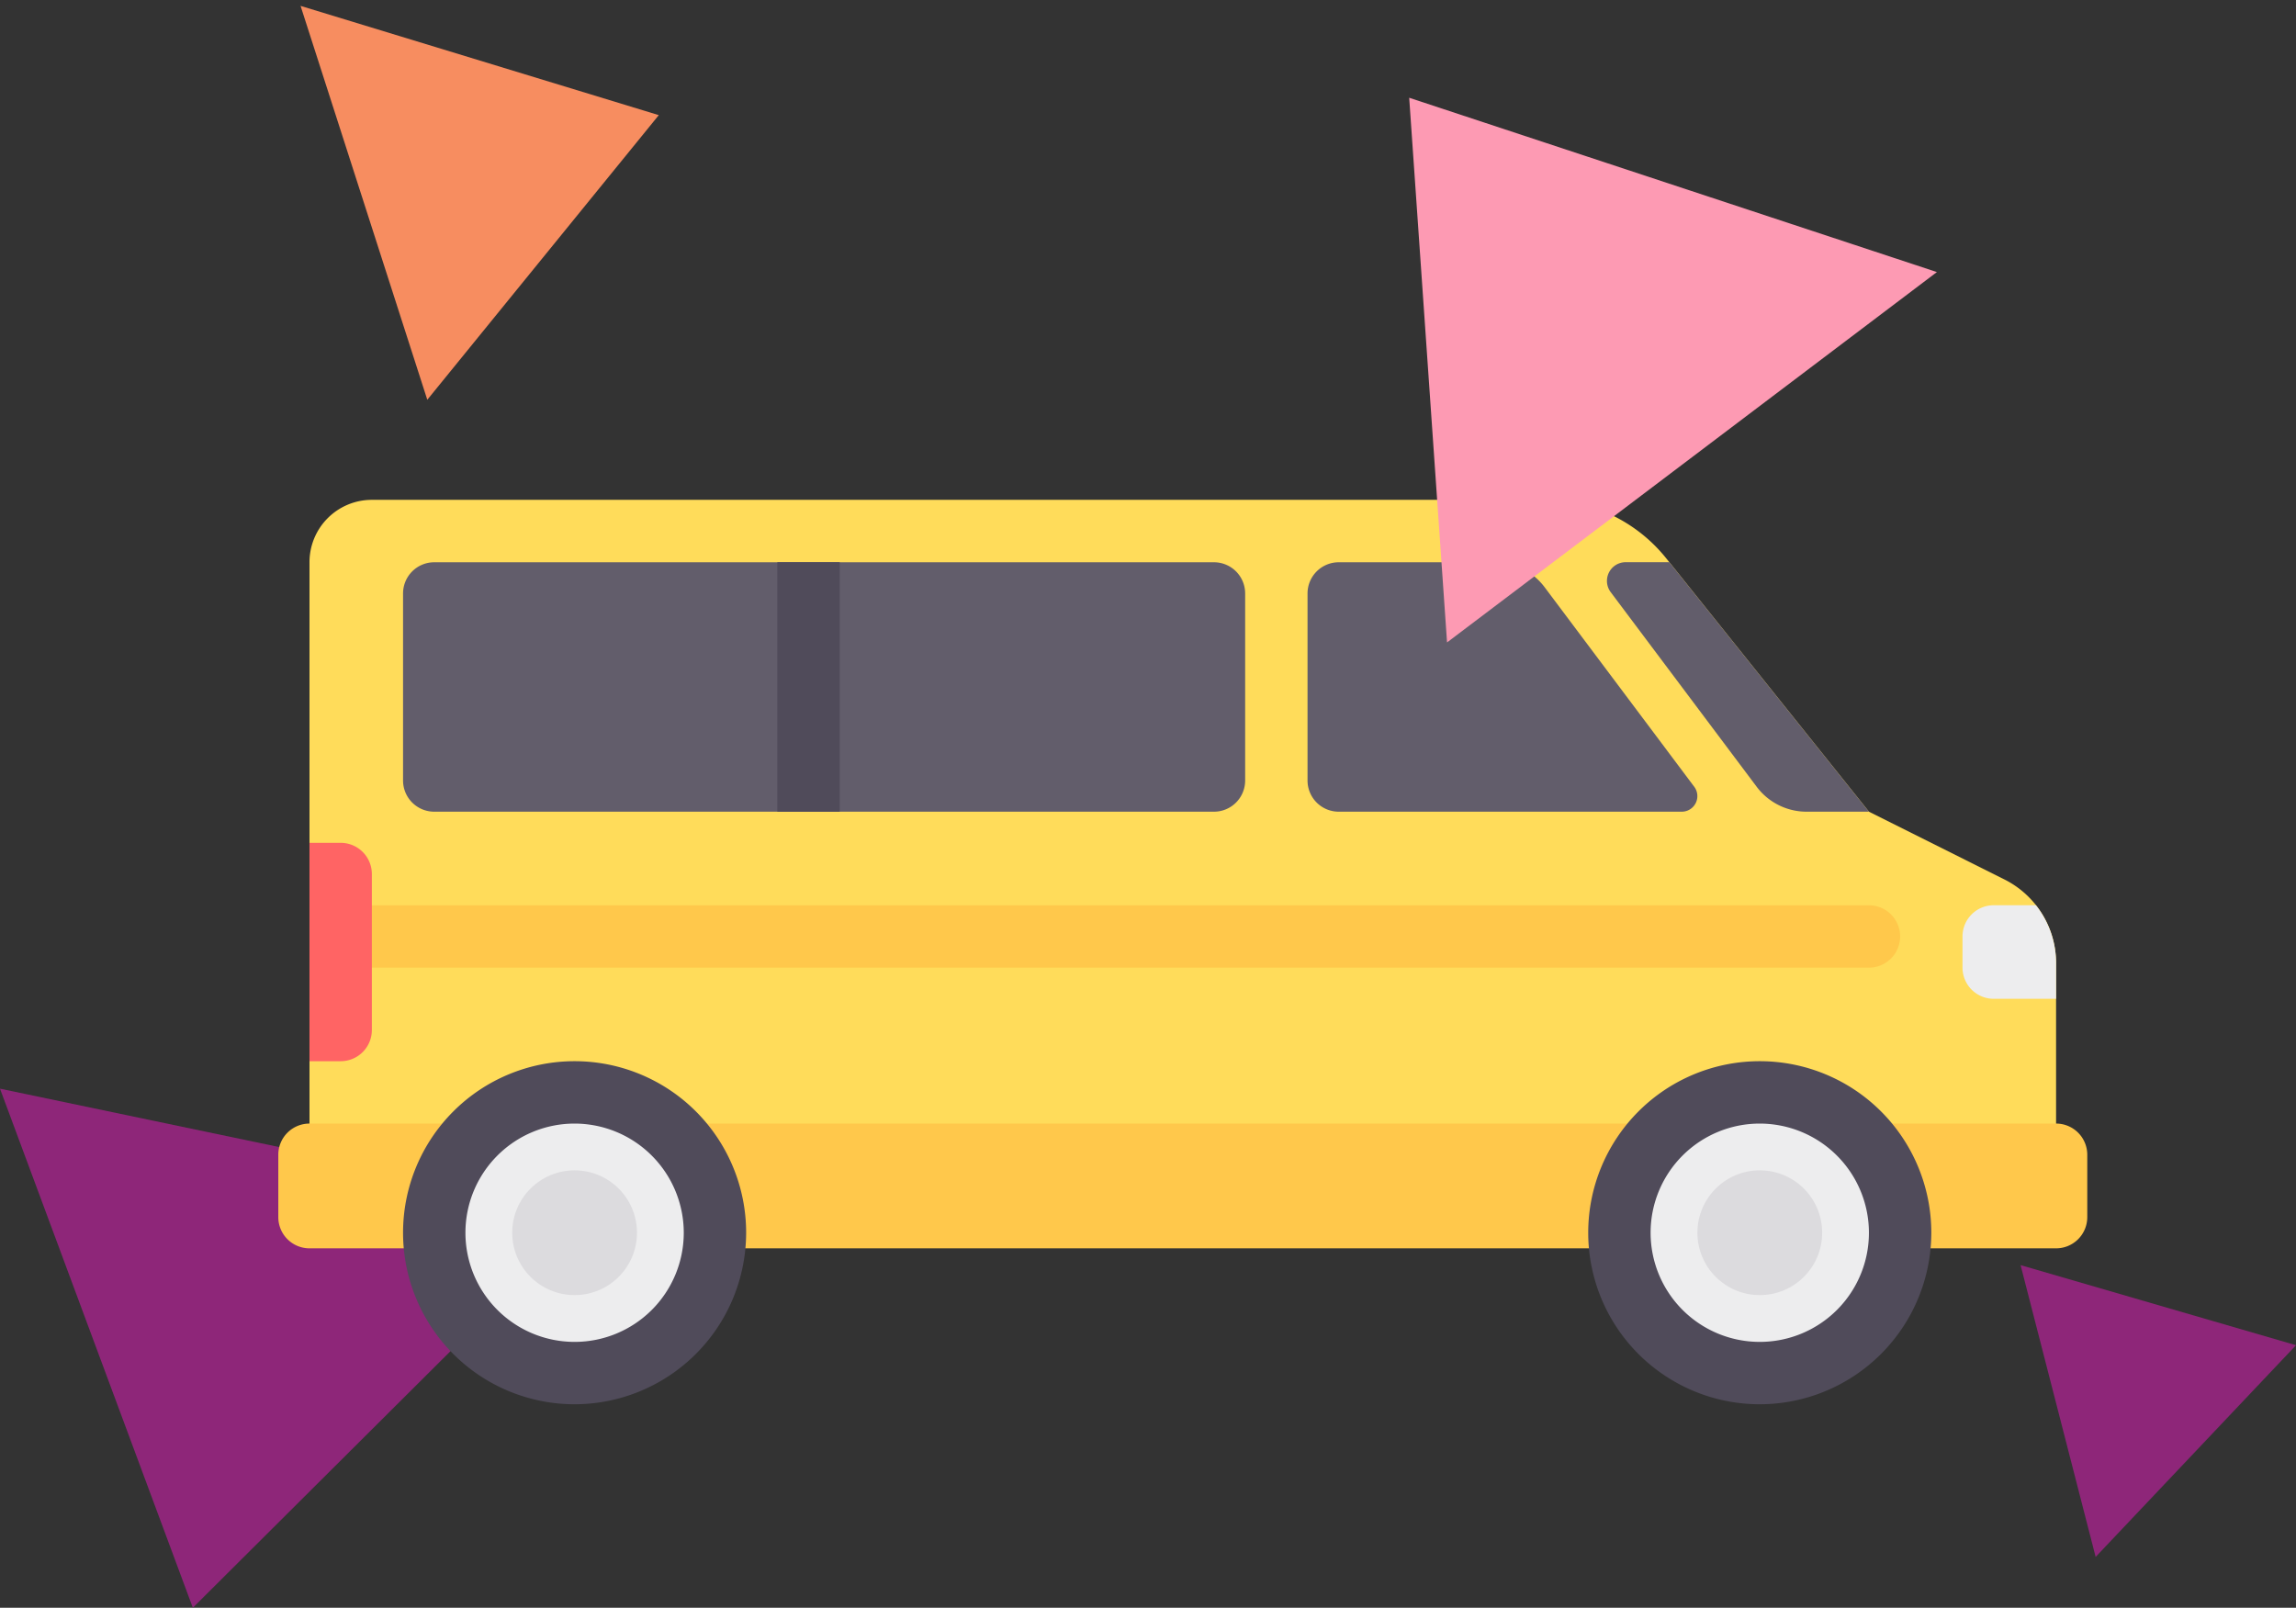
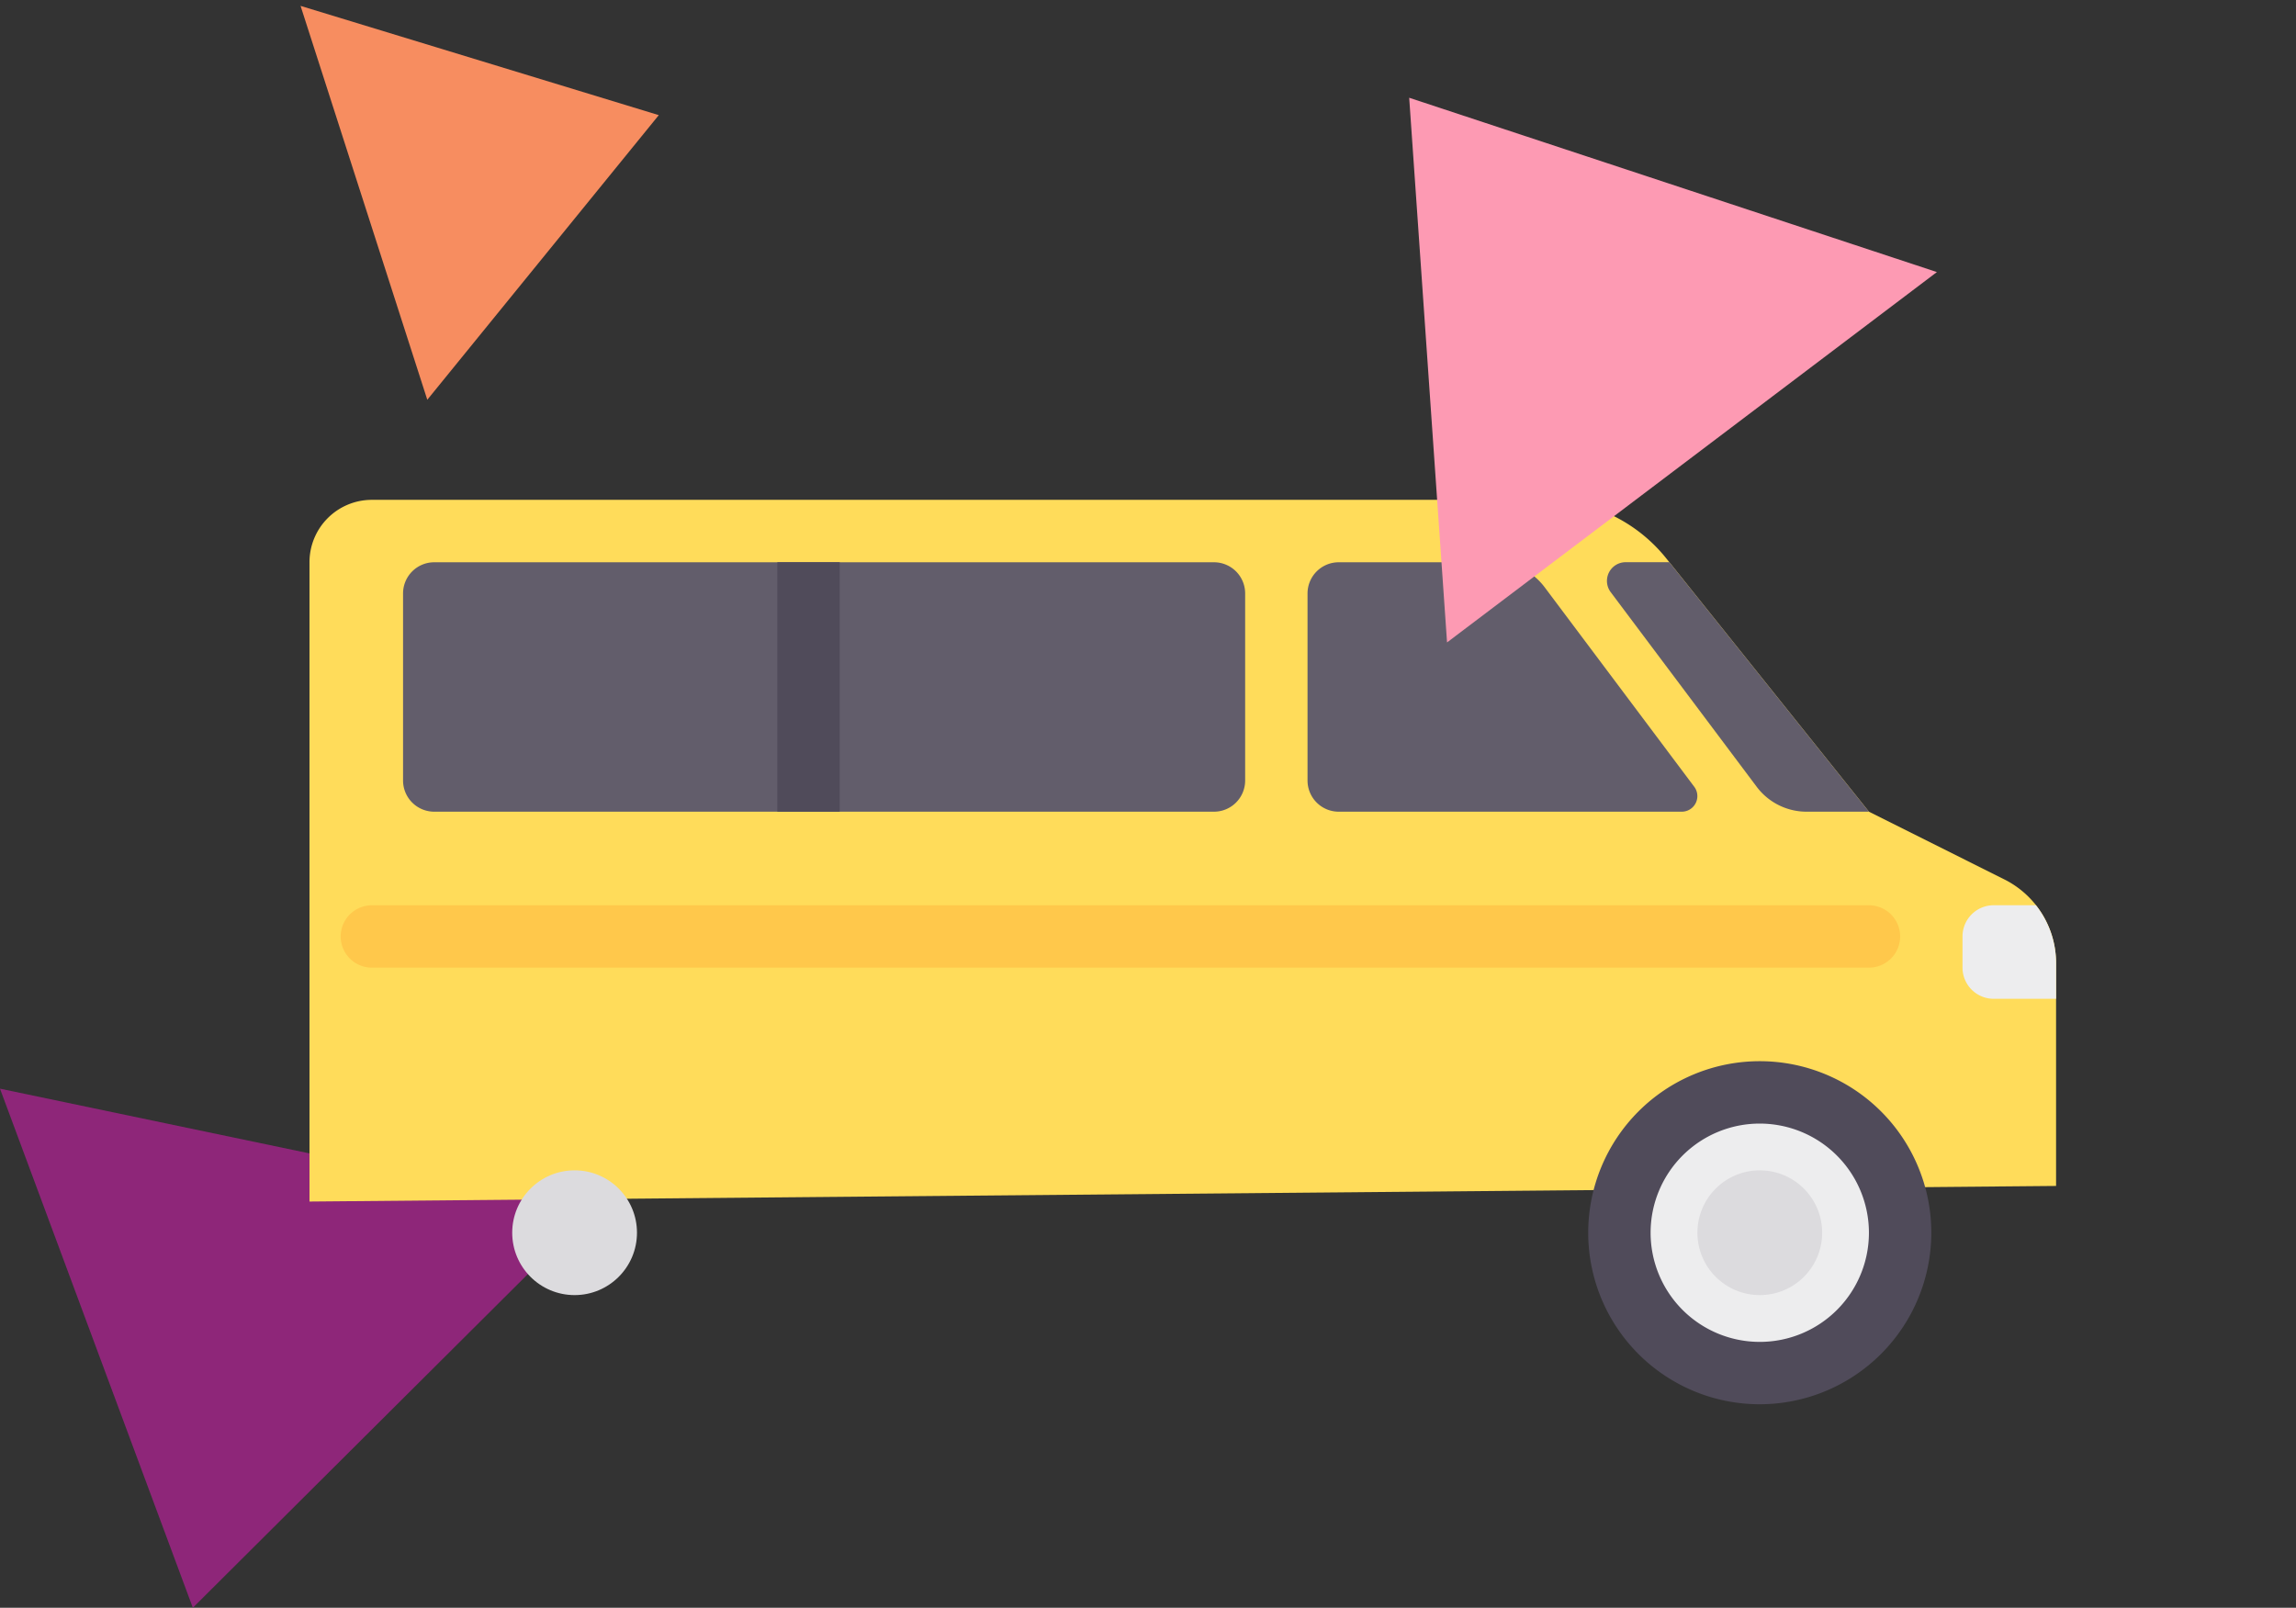
<svg xmlns="http://www.w3.org/2000/svg" width="165" height="115.549" viewBox="0 0 165 115.549">
  <rect x="0" y="0" width="165" height="115.549" fill="#333333" stroke="none" />
  <g id="Grupo_167" data-name="Grupo 167" transform="translate(-598 -3979.577)">
    <path id="Trazado_133" data-name="Trazado 133" d="M-586.519,491.73l-28.551,28.437-13.859-37.307Z" transform="translate(1226.928 3574.959)" fill="#8e2679" />
-     <path id="Trazado_135" data-name="Trazado 135" d="M-372.544,637.216l14.4-15.215-19.794-5.756Z" transform="translate(1121.146 3454.256)" fill="#8e2679" />
    <path id="Trazado_134" data-name="Trazado 134" d="M-507.125,451.493l16.636-20.456-25.743-7.852Z" transform="translate(1135.832 3556.815)" fill="#f78d60" />
    <g id="_002-tourist" data-name="002-tourist" transform="translate(618 4015.5)">
      <path id="Trazado_58" data-name="Trazado 58" d="M134.345,177.31V161.294a6.724,6.724,0,0,0-3.717-6.014l-9.731-4.866-14.566-18.208A11.208,11.208,0,0,0,97.579,128H13.311a4.483,4.483,0,0,0-4.483,4.483v45.948Z" transform="translate(-6.587 -128)" fill="#ffdc5a" />
-       <path id="Trazado_59" data-name="Trazado 59" d="M2.241,304.552H127.759A2.242,2.242,0,0,1,130,306.794v4.483a2.242,2.242,0,0,1-2.241,2.242H2.241A2.242,2.242,0,0,1,0,311.276v-4.483A2.241,2.241,0,0,1,2.241,304.552Z" transform="translate(0 -259.725)" fill="#ffc84b" />
-       <ellipse id="Elipse_7" data-name="Elipse 7" cx="10.273" cy="10.273" rx="10.273" ry="10.273" transform="translate(11.02 42.399)" fill="#ededee" />
-       <path id="Trazado_60" data-name="Trazado 60" d="M47.638,311.551a12.328,12.328,0,1,1,12.328-12.328A12.341,12.341,0,0,1,47.638,311.551Zm0-20.172a7.845,7.845,0,1,0,7.845,7.845A7.853,7.853,0,0,0,47.638,291.379Z" transform="translate(-26.345 -246.551)" fill="#504b5a" />
      <ellipse id="Elipse_8" data-name="Elipse 8" cx="4.483" cy="4.483" rx="4.483" ry="4.483" transform="translate(16.81 48.189)" fill="#dcdbde" />
      <ellipse id="Elipse_9" data-name="Elipse 9" cx="10.273" cy="10.273" rx="10.273" ry="10.273" transform="translate(96.192 42.399)" fill="#ededee" />
      <path id="Trazado_61" data-name="Trazado 61" d="M383.081,311.551a12.328,12.328,0,1,1,12.328-12.328A12.341,12.341,0,0,1,383.081,311.551Zm0-20.172a7.845,7.845,0,1,0,7.845,7.845A7.853,7.853,0,0,0,383.081,291.379Z" transform="translate(-276.617 -246.551)" fill="#504b5a" />
      <ellipse id="Elipse_10" data-name="Elipse 10" cx="4.483" cy="4.483" rx="4.483" ry="4.483" transform="translate(101.983 48.189)" fill="#dcdbde" />
      <g id="Grupo_14" data-name="Grupo 14" transform="translate(8.965 4.482)">
        <path id="Trazado_62" data-name="Trazado 62" d="M380.53,145.655h-3.138a1.345,1.345,0,0,0-1.076,2.152l10.49,13.986a4.483,4.483,0,0,0,3.586,1.793h4.483Z" transform="translate(-289.53 -145.655)" fill="#625d6b" />
        <path id="Trazado_63" data-name="Trazado 63" d="M308.345,147.447,319.1,161.792a1.121,1.121,0,0,1-.9,1.793H293.551a2.242,2.242,0,0,1-2.241-2.241V147.9a2.242,2.242,0,0,1,2.241-2.241h11.207A4.484,4.484,0,0,1,308.345,147.447Z" transform="translate(-226.31 -145.654)" fill="#625d6b" />
        <path id="Trazado_64" data-name="Trazado 64" d="M37.551,163.585H93.586a2.242,2.242,0,0,0,2.241-2.241V147.9a2.242,2.242,0,0,0-2.241-2.241H37.551A2.242,2.242,0,0,0,35.31,147.9v13.448A2.242,2.242,0,0,0,37.551,163.585Z" transform="translate(-35.31 -145.654)" fill="#625d6b" />
      </g>
      <rect id="Rectángulo_16" data-name="Rectángulo 16" width="4.483" height="17.931" transform="translate(35.862 4.483)" fill="#504b5a" />
      <path id="Trazado_65" data-name="Trazado 65" d="M127.482,247.241H19.9A2.242,2.242,0,0,1,17.655,245h0a2.242,2.242,0,0,1,2.241-2.241H127.482A2.242,2.242,0,0,1,129.724,245h0A2.242,2.242,0,0,1,127.482,247.241Z" transform="translate(-13.172 -213.62)" fill="#ffc84b" />
-       <path id="Trazado_66" data-name="Trazado 66" d="M11.069,240.794H8.828V225.1h2.241a2.242,2.242,0,0,1,2.241,2.241v11.207A2.242,2.242,0,0,1,11.069,240.794Z" transform="translate(-6.587 -200.449)" fill="#ff6464" />
      <path id="Trazado_67" data-name="Trazado 67" d="M476.69,245v2.241a2.242,2.242,0,0,0,2.241,2.241h4.483v-2.568a6.713,6.713,0,0,0-1.449-4.156h-3.034A2.241,2.241,0,0,0,476.69,245Z" transform="translate(-355.656 -213.622)" fill="#ededee" />
    </g>
    <path id="Trazado_132" data-name="Trazado 132" d="M17.177,0,39.106,32.54,0,40.652Z" transform="translate(716.867 4034.336) rotate(-150)" fill="#fd9ab3" />
  </g>
</svg>